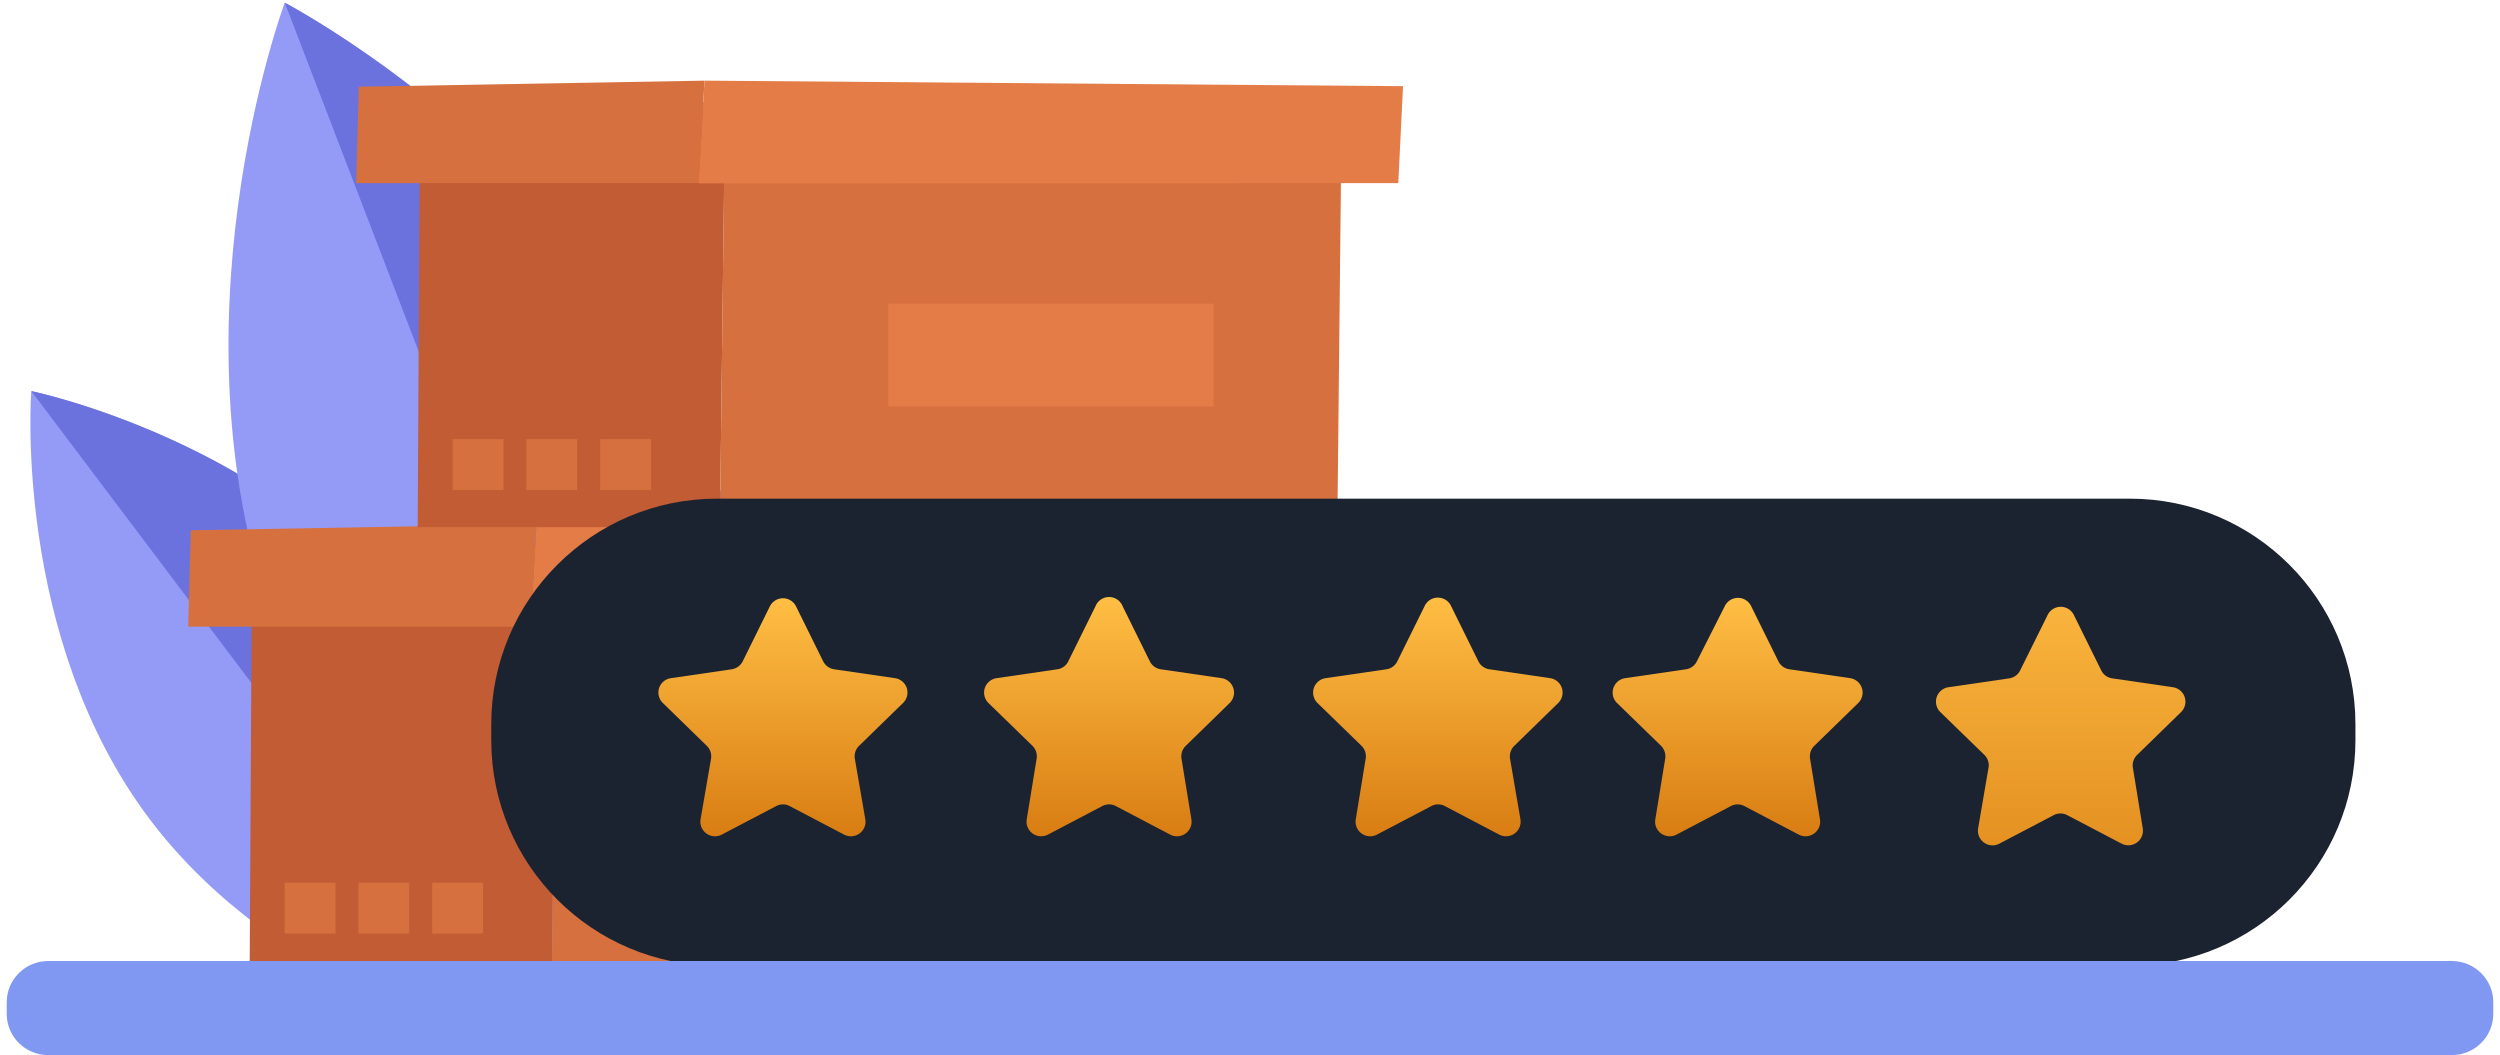
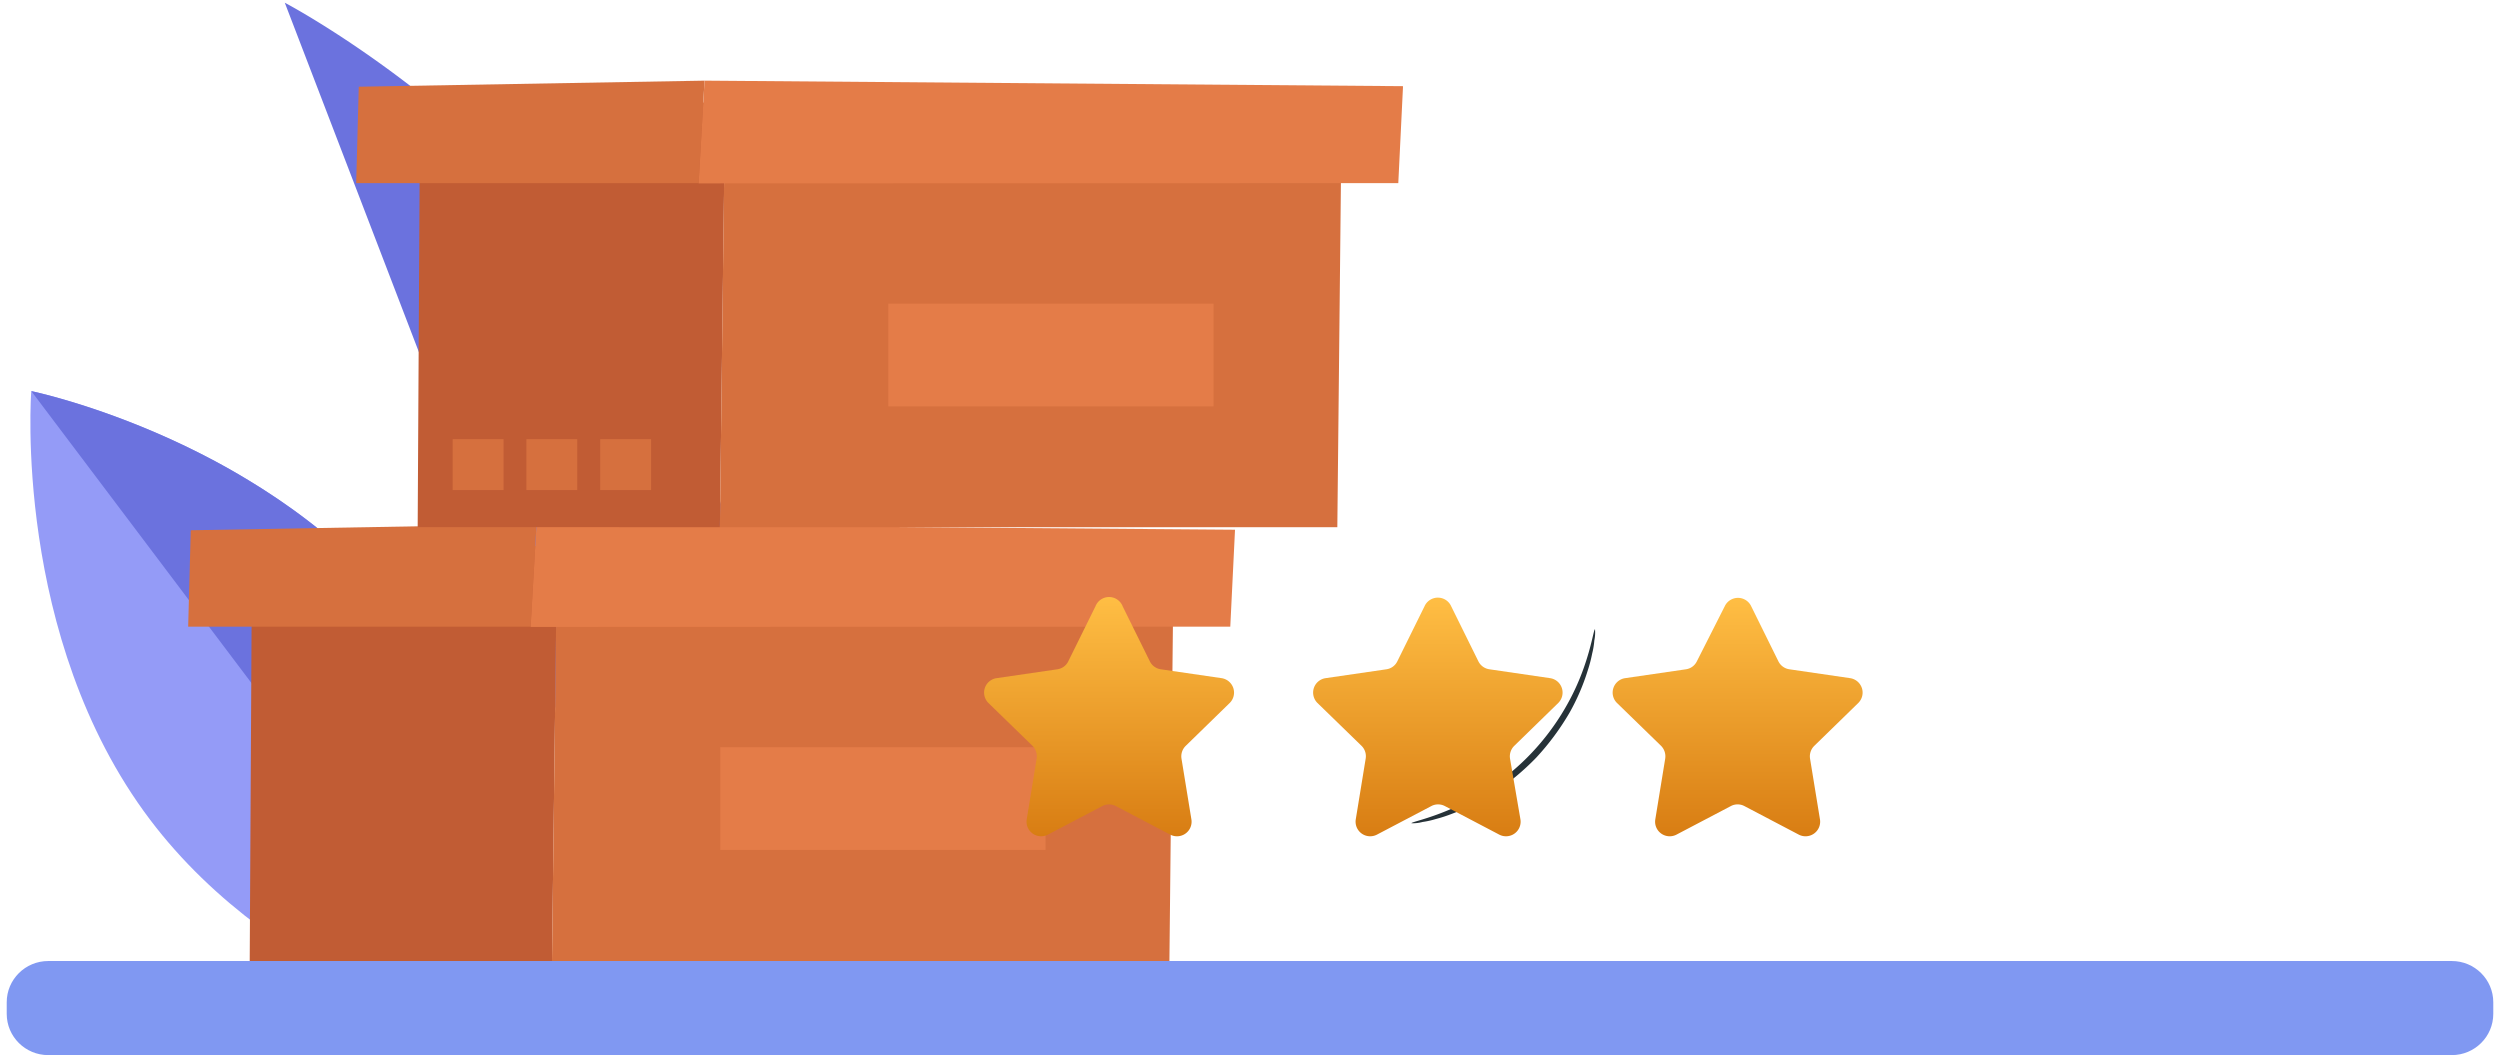
<svg xmlns="http://www.w3.org/2000/svg" width="372" height="157" fill="none">
  <g clip-path="url(#clip0_2053_11845)">
    <path d="M210.024 122.499a5.667 5.667 0 0 0 1.66-.19 12.649 12.649 0 0 0 1.923-.426 20.894 20.894 0 0 0 2.482-.807 31.32 31.32 0 0 0 6.095-3.038 37.304 37.304 0 0 0 6.417-5.313 37.766 37.766 0 0 0 4.964-6.707 32.203 32.203 0 0 0 2.687-6.238c.274-.826.495-1.67.661-2.524.163-.64.271-1.294.323-1.952.114-.55.149-1.114.103-1.673-.191 0-.455 2.348-1.718 5.87a34.835 34.835 0 0 1-2.82 6.018 35.937 35.937 0 0 1-11.102 11.741 36.041 36.041 0 0 1-5.874 3.155c-3.48 1.497-5.845 1.908-5.801 2.084z" fill="#263238" />
    <path d="M55.852 148.253l22.564-6.478c-1.157-13.148-5.055-32.819-17.323-49.083C40.636 65.568 4.652 58.198 4.652 58.198s-2.81 36.606 17.647 63.732c9.554 12.655 22.48 21.01 33.553 26.323z" fill="#949BF7" />
    <path d="M34.282 69.877c-.4-.227-.799-.45-1.197-.668C18.022 60.94 4.66 58.196 4.66 58.196l64.936 86.112 8.82-2.533c-.108-1.23-.24-2.519-.401-3.856l-.004-.011a119.706 119.706 0 0 0-.183-1.448l-.16-1.159-.03-.204c-.06-.422-.124-.846-.191-1.275-.007-.026-.007-.051-.012-.077-.145-.928-.304-1.873-.48-2.834l-.04-.219a111.783 111.783 0 0 0-.845-4.157c-.027-.095-.042-.193-.062-.284a111.29 111.29 0 0 0-.712-2.957l-.1-.381c-.094-.363-.19-.727-.29-1.092l-.139-.484-.292-1.02-.144-.499a33.191 33.191 0 0 0-.325-1.087l-.12-.417a102.855 102.855 0 0 0-.989-3.013 35.688 35.688 0 0 0-.74-2.059 54.14 54.14 0 0 0-.375-.99l-.213-.555a85.577 85.577 0 0 0-.418-1.043l-.196-.48a89.793 89.793 0 0 0-.641-1.516l-.025-.056a83.301 83.301 0 0 0-.65-1.452l-.23-.491c-.16-.343-.32-.684-.484-1.025-.09-.188-.184-.377-.275-.564a92.558 92.558 0 0 0-.772-1.529 75.322 75.322 0 0 0-.538-1.02 58.792 58.792 0 0 0-1.09-1.973.285.285 0 0 0-.008-.029 76.108 76.108 0 0 0-.853-1.45l-.286-.47a78.996 78.996 0 0 0-.626-1.005 66.262 66.262 0 0 0-.965-1.482c-.118-.178-.237-.358-.36-.536a69.82 69.82 0 0 0-.685-.987l-.321-.459a50.333 50.333 0 0 0-1.044-1.422c-7.052-9.348-15.943-16.349-24.57-21.51a85.318 85.318 0 0 0-2.25-1.32z" fill="#6B72DE" />
-     <path d="M77.022 143.65h33.398c3.58-18.433 5.973-46.862-4.417-73.919C88.678 24.61 42.365.404 42.365.404s-18.214 48.954-.89 94.078c8.096 21.055 22.492 37.555 35.547 49.168z" fill="#949BF7" />
-     <path d="M78.297 28.008a119 119 0 0 0-1.374-1.384C59.572 9.402 42.376.404 42.376.404L97.363 143.65h13.057c.334-1.725.659-3.539.964-5.431v-.016a176.673 176.673 0 0 0 .554-3.7c.012-.096.027-.193.039-.29a130.1 130.1 0 0 0 .239-1.82c0-.037.01-.072.014-.109.167-1.326.319-2.68.458-4.063l.031-.315c.055-.562.107-1.127.156-1.695.017-.173.031-.346.045-.518.044-.519.085-1.042.124-1.565.012-.185.027-.369.041-.554.039-.558.074-1.12.109-1.686 0-.14.019-.28.027-.411.08-1.417.144-2.858.188-4.324l.012-.559c.014-.534.025-1.07.033-1.608v-2.965c0-.535 0-1.074-.019-1.614v-.617a134.118 134.118 0 0 0-.311-6.791 112.365 112.365 0 0 0-.185-2.325l-.074-.842c-.051-.53-.105-1.06-.163-1.59l-.078-.734c-.087-.774-.181-1.548-.282-2.324l-.013-.086a119.75 119.75 0 0 0-.319-2.242c-.039-.255-.08-.509-.121-.762-.083-.531-.169-1.06-.26-1.591-.049-.293-.103-.587-.154-.88-.091-.504-.186-1.006-.282-1.51-.057-.294-.114-.588-.173-.883-.108-.536-.221-1.07-.336-1.606-.054-.255-.107-.508-.163-.764a128.24 128.24 0 0 0-.552-2.361.313.313 0 0 0 0-.043c-.189-.772-.388-1.544-.597-2.318-.068-.251-.14-.505-.206-.756a85.77 85.77 0 0 0-.723-2.493 89.515 89.515 0 0 0-.476-1.531 93.482 93.482 0 0 0-.832-2.493c-.086-.251-.171-.503-.259-.754a72.24 72.24 0 0 0-.869-2.355c-5.973-15.55-15.382-28.614-25.153-39.06-.852-.923-1.705-1.82-2.557-2.688z" fill="#6B72DE" />
+     <path d="M78.297 28.008a119 119 0 0 0-1.374-1.384C59.572 9.402 42.376.404 42.376.404L97.363 143.65h13.057c.334-1.725.659-3.539.964-5.431v-.016a176.673 176.673 0 0 0 .554-3.7c.012-.096.027-.193.039-.29a130.1 130.1 0 0 0 .239-1.82c0-.037.01-.072.014-.109.167-1.326.319-2.68.458-4.063l.031-.315c.055-.562.107-1.127.156-1.695.017-.173.031-.346.045-.518.044-.519.085-1.042.124-1.565.012-.185.027-.369.041-.554.039-.558.074-1.12.109-1.686 0-.14.019-.28.027-.411.08-1.417.144-2.858.188-4.324l.012-.559v-2.965c0-.535 0-1.074-.019-1.614v-.617a134.118 134.118 0 0 0-.311-6.791 112.365 112.365 0 0 0-.185-2.325l-.074-.842c-.051-.53-.105-1.06-.163-1.59l-.078-.734c-.087-.774-.181-1.548-.282-2.324l-.013-.086a119.75 119.75 0 0 0-.319-2.242c-.039-.255-.08-.509-.121-.762-.083-.531-.169-1.06-.26-1.591-.049-.293-.103-.587-.154-.88-.091-.504-.186-1.006-.282-1.51-.057-.294-.114-.588-.173-.883-.108-.536-.221-1.07-.336-1.606-.054-.255-.107-.508-.163-.764a128.24 128.24 0 0 0-.552-2.361.313.313 0 0 0 0-.043c-.189-.772-.388-1.544-.597-2.318-.068-.251-.14-.505-.206-.756a85.77 85.77 0 0 0-.723-2.493 89.515 89.515 0 0 0-.476-1.531 93.482 93.482 0 0 0-.832-2.493c-.086-.251-.171-.503-.259-.754a72.24 72.24 0 0 0-.869-2.355c-5.973-15.55-15.382-28.614-25.153-39.06-.852-.923-1.705-1.82-2.557-2.688z" fill="#6B72DE" />
    <path d="M37.15 144.443l.332-59.683L82.902 81l-.783 63.442H37.15z" fill="#C15C34" />
    <path d="M82.119 144.443l.77-63.442 91.73 3.453-.625 59.989H82.119zM28 93.246l.385-14.343L79.835 78l-.877 15.246H28z" fill="#D6703E" />
    <path d="M78.958 93.286L79.835 78l103.935.823-.704 14.423-104.108.04zm28.221 17.902h48.395v15.287h-48.395v-15.287z" fill="#E47C48" />
-     <path d="M64.31 131.349h7.57v7.57h-7.57v-7.57zm-10.983 0h7.57v7.57h-7.57v-7.57zm-10.971 0h7.57v7.57h-7.57v-7.57z" fill="#D6703E" />
    <path d="M62.15 78.443l.332-59.683 45.42-3.76-.783 63.442H62.15z" fill="#C15C34" />
    <path d="M107.119 78.443l.77-63.441 91.73 3.452-.625 59.99h-91.875zM53 27.246l.385-14.343L104.834 12l-.876 15.246H53z" fill="#D6703E" />
    <path d="M103.958 27.286L104.835 12l103.935.823-.704 14.423-104.108.04zm28.221 17.902h48.395v15.287h-48.395V45.188z" fill="#E47C48" />
    <path d="M89.31 65.349h7.57v7.57h-7.57v-7.57zm-10.984 0h7.57v7.57h-7.57v-7.57zm-10.97 0h7.57v7.57h-7.57v-7.57z" fill="#D6703E" />
-     <path d="M316.904 74.199h-210.22c-18.549 0-33.585 15.027-33.585 33.565v2.378c0 18.537 15.036 33.565 33.585 33.565h210.22c18.549 0 33.585-15.028 33.585-33.565v-2.378c0-18.538-15.036-33.565-33.585-33.565z" fill="#1C2330" />
-     <path d="M118.447 90.226l4.038 8.174a2.194 2.194 0 0 0 1.645 1.19l9.032 1.32a2.163 2.163 0 0 1 1.766 1.471 2.157 2.157 0 0 1-.562 2.228l-6.535 6.369a2.181 2.181 0 0 0-.632 1.923l1.557 8.997a2.17 2.17 0 0 1-1.988 2.535 2.168 2.168 0 0 1-1.169-.246l-8.092-4.241a2.127 2.127 0 0 0-2.012 0l-8.091 4.241a2.17 2.17 0 0 1-2.292-.162 2.174 2.174 0 0 1-.866-2.127l1.557-8.997a2.192 2.192 0 0 0-.632-1.923l-6.535-6.369a2.16 2.16 0 0 1 .11-3.218 2.16 2.16 0 0 1 1.095-.481l9.031-1.32a2.193 2.193 0 0 0 1.645-1.19l4.038-8.174a2.172 2.172 0 0 1 1.946-1.205 2.179 2.179 0 0 1 1.946 1.205z" fill="url(#paint0_linear_2053_11845)" />
    <path d="M167.055 90.226l4.039 8.175a2.167 2.167 0 0 0 1.63 1.189l9.046 1.32a2.18 2.18 0 0 1 1.748 1.477c.125.384.141.796.044 1.188a2.165 2.165 0 0 1-.588 1.034l-6.535 6.37a2.188 2.188 0 0 0-.631 1.922l1.468 8.997a2.17 2.17 0 0 1-1.988 2.536 2.178 2.178 0 0 1-1.169-.247l-8.077-4.241a2.157 2.157 0 0 0-2.027 0l-8.077 4.241a2.178 2.178 0 0 1-2.291-.162 2.168 2.168 0 0 1-.866-2.127l1.469-8.997a2.214 2.214 0 0 0-.617-1.922l-6.55-6.37a2.173 2.173 0 0 1 1.204-3.699l9.047-1.32a2.142 2.142 0 0 0 1.63-1.19l4.038-8.174a2.173 2.173 0 0 1 4.053 0z" fill="url(#paint1_linear_2053_11845)" />
    <path d="M215.942 90.226l4.039 8.174a2.172 2.172 0 0 0 1.645 1.19l9.031 1.32a2.167 2.167 0 0 1 1.748 1.477 2.172 2.172 0 0 1-.544 2.222l-6.535 6.369a2.19 2.19 0 0 0-.631 1.923l1.542 8.997a2.17 2.17 0 0 1-1.988 2.535 2.168 2.168 0 0 1-1.169-.246l-8.077-4.241a2.158 2.158 0 0 0-2.027 0l-8.077 4.241a2.173 2.173 0 0 1-3.157-2.289l1.468-8.997a2.17 2.17 0 0 0-.616-1.923l-6.55-6.369a2.165 2.165 0 0 1-.588-1.034 2.162 2.162 0 0 1 .708-2.175 2.17 2.17 0 0 1 1.084-.49l9.046-1.32a2.14 2.14 0 0 0 1.63-1.19l4.039-8.174a2.175 2.175 0 0 1 3.178-.945c.353.23.632.559.801.945z" fill="url(#paint2_linear_2053_11845)" />
    <path d="M260.586 90.226l4.038 8.175a2.17 2.17 0 0 0 1.63 1.188l9.046 1.321a2.183 2.183 0 0 1 1.749 1.477 2.172 2.172 0 0 1-.544 2.222l-6.535 6.369a2.188 2.188 0 0 0-.632 1.923l1.469 8.997a2.17 2.17 0 0 1-.866 2.127 2.176 2.176 0 0 1-2.292.162l-8.077-4.241a2.154 2.154 0 0 0-2.026 0l-8.077 4.241a2.178 2.178 0 0 1-2.292-.162 2.168 2.168 0 0 1-.865-2.127l1.468-8.997a2.22 2.22 0 0 0-.617-1.923l-6.549-6.369a2.166 2.166 0 0 1-.544-2.222 2.173 2.173 0 0 1 1.748-1.477l9.046-1.32a2.143 2.143 0 0 0 1.63-1.19l4.141-8.174a2.176 2.176 0 0 1 3.951 0z" fill="url(#paint3_linear_2053_11845)" />
-     <path d="M308.621 91.576l4.039 8.175a2.169 2.169 0 0 0 1.645 1.189l9.031 1.32a2.175 2.175 0 0 1 1.793 2.665c-.096.393-.3.751-.589 1.034l-6.535 6.37a2.186 2.186 0 0 0-.631 1.922l1.468 8.997a2.173 2.173 0 0 1-3.142 2.289l-8.092-4.241a2.157 2.157 0 0 0-2.026 0l-8.077 4.241a2.178 2.178 0 0 1-2.292-.162 2.168 2.168 0 0 1-.866-2.127l1.542-8.997a2.13 2.13 0 0 0-.616-1.922l-6.55-6.37a2.165 2.165 0 0 1-.588-1.034 2.162 2.162 0 0 1 .708-2.175 2.18 2.18 0 0 1 1.084-.49l9.046-1.32a2.152 2.152 0 0 0 1.63-1.19l4.053-8.174a2.18 2.18 0 0 1 1.983-1.282 2.176 2.176 0 0 1 1.982 1.282z" fill="url(#paint4_linear_2053_11845)" />
    <path d="M364.823 143H7.177C3.766 143 1 145.748 1 149.138v1.724C1 154.252 3.766 157 7.177 157h357.646c3.411 0 6.177-2.748 6.177-6.138v-1.724c0-3.39-2.766-6.138-6.177-6.138z" fill="#8098F2" />
  </g>
  <defs>
    <linearGradient id="paint0_linear_2053_11845" x1="116.501" y1="89.021" x2="116.501" y2="124.439" gradientUnits="userSpaceOnUse">
      <stop stop-color="#FFBE44" />
      <stop offset="1" stop-color="#D87D13" />
    </linearGradient>
    <linearGradient id="paint1_linear_2053_11845" x1="165.029" y1="88.839" x2="165.029" y2="124.439" gradientUnits="userSpaceOnUse">
      <stop stop-color="#FFBE44" />
      <stop offset="1" stop-color="#D87D13" />
    </linearGradient>
    <linearGradient id="paint2_linear_2053_11845" x1="213.953" y1="88.927" x2="213.953" y2="124.439" gradientUnits="userSpaceOnUse">
      <stop stop-color="#FFBE44" />
      <stop offset="1" stop-color="#D87D13" />
    </linearGradient>
    <linearGradient id="paint3_linear_2053_11845" x1="258.559" y1="88.96" x2="258.559" y2="124.439" gradientUnits="userSpaceOnUse">
      <stop stop-color="#FFBE44" />
      <stop offset="1" stop-color="#D87D13" />
    </linearGradient>
    <linearGradient id="paint4_linear_2053_11845" x1="306.632" y1="90.294" x2="306.632" y2="125.789" gradientUnits="userSpaceOnUse">
      <stop stop-color="#F9B43D" />
      <stop offset="1" stop-color="#E49122" />
    </linearGradient>
    <clipPath id="clip0_2053_11845">
      <path fill="#fff" d="M0 0h372v157H0z" />
    </clipPath>
  </defs>
</svg>